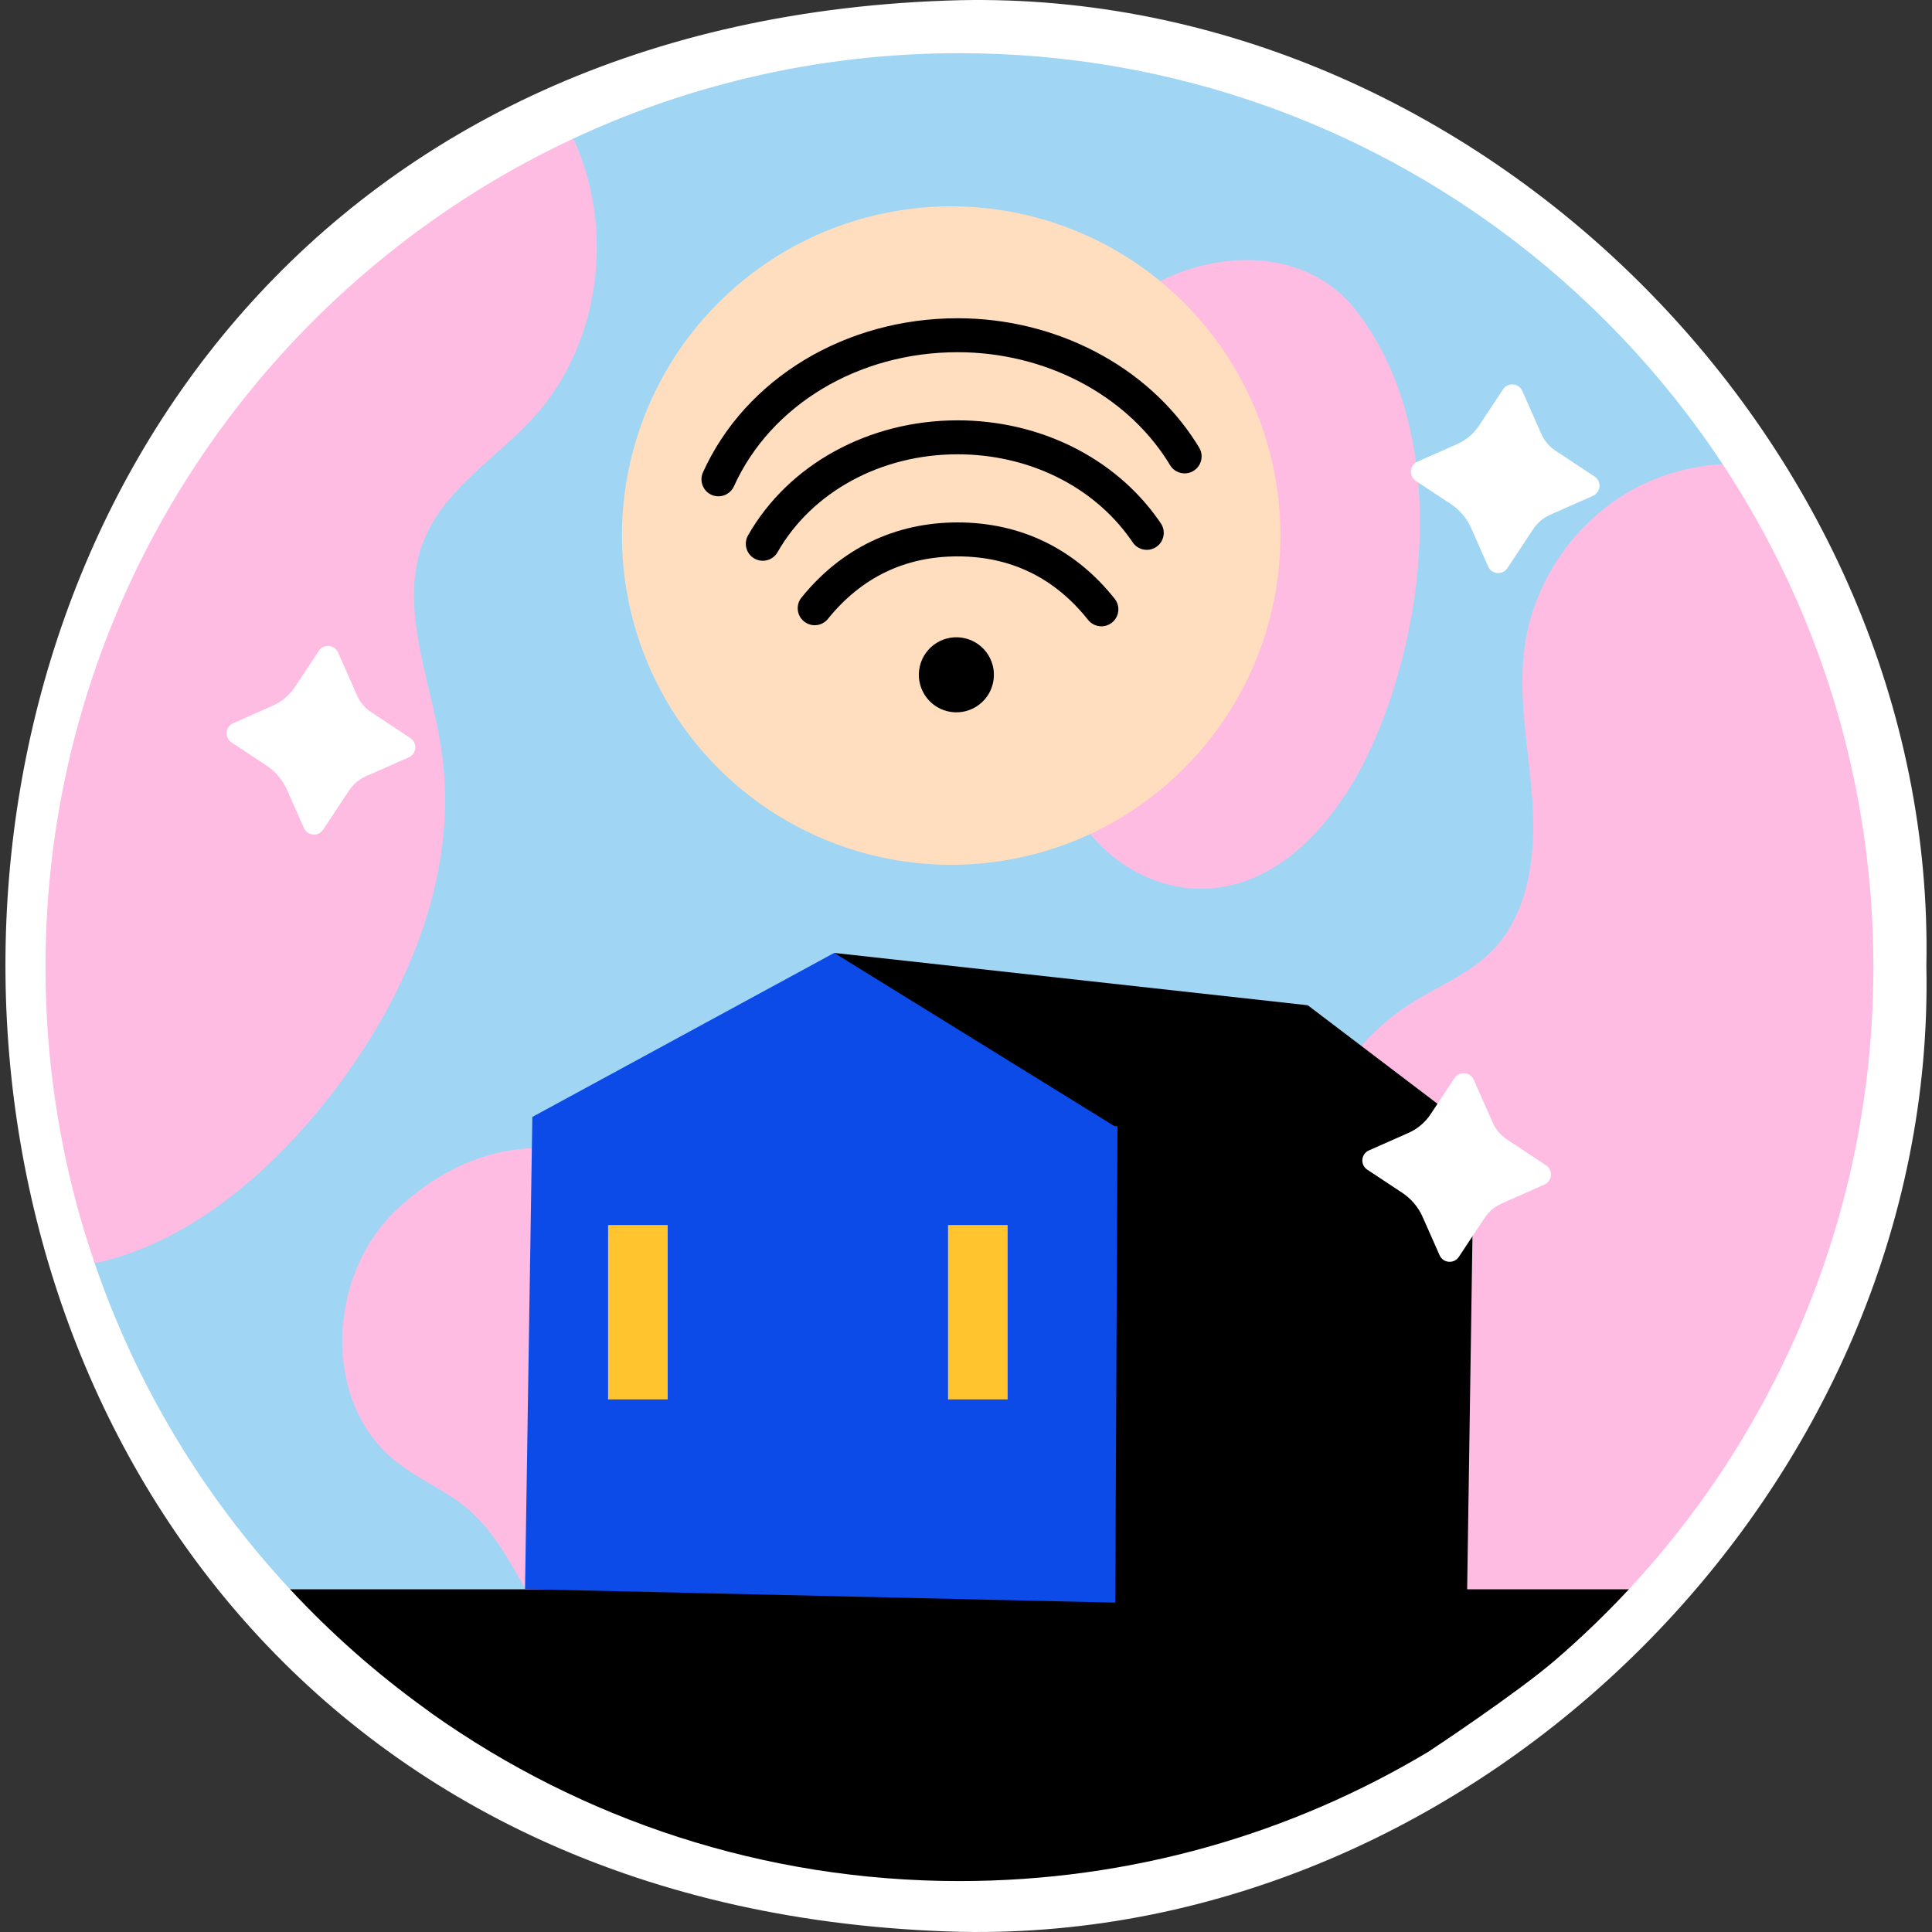
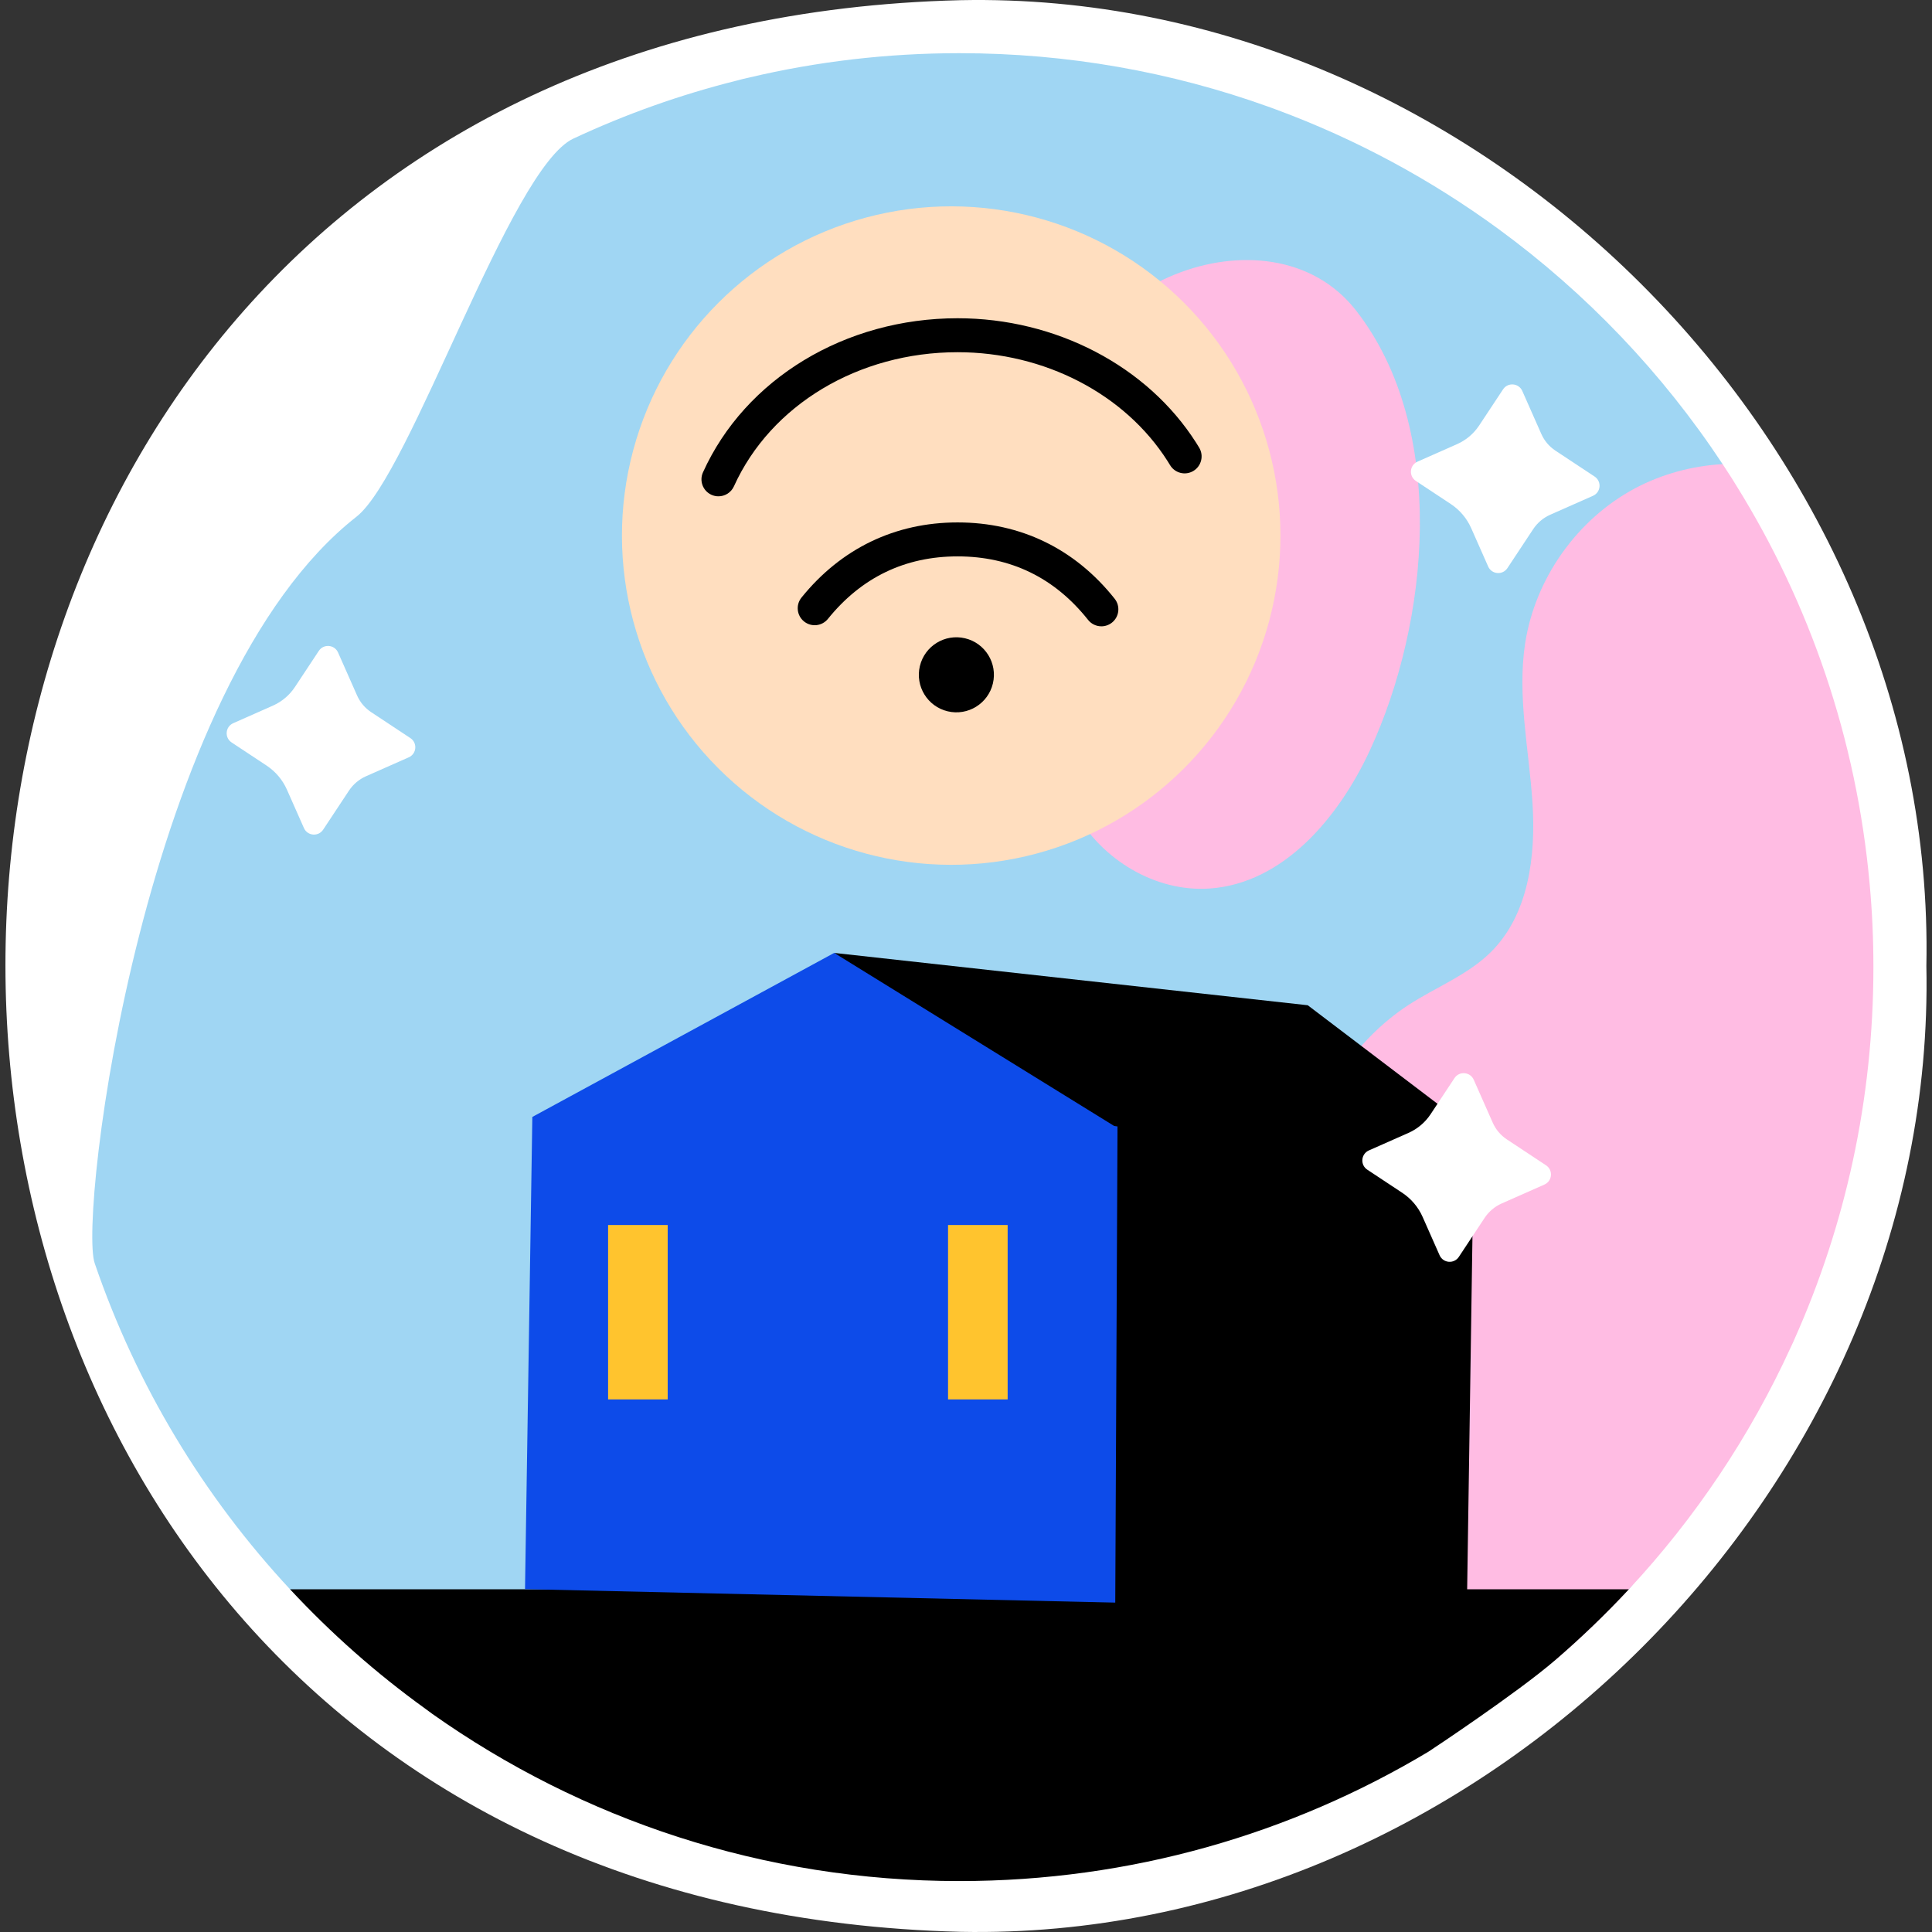
<svg xmlns="http://www.w3.org/2000/svg" version="1.1" id="Capa_1" x="0px" y="0px" viewBox="0 0 512 512" style="enable-background:new 0 0 512 512;" xml:space="preserve" width="512" height="512">
  <rect x="0" y="0" width="512" height="512" fill="#333333" stroke="none" />
  <g>
    <path style="fill:#FFFFFF;" d="M254.546,511.954C-82.66,503.539-83.193,8.246,254.553,0.048   c137.297-2.809,258.758,118.409,255.955,255.967C513.372,393.528,392.016,514.708,254.546,511.954z" />
    <g>
      <g>
        <path style="fill:#A0D6F3;" d="M434.548,272.674c0,35.08,14.676,129.64-2.876,148.497c-6.186,6.645-343.951,11.686-354.812,0     c-22.867-24.586-40.671-53.938-51.761-86.383c-4.354-12.602,12.761-153.524,69.357-197.839     c14.413-11.296,40.718-92.404,57.491-100.217c13.817-6.462,28.344-11.64,43.398-15.398c1.054-0.298,2.108-0.55,3.185-0.779     c17.895-4.239,36.547-6.461,55.725-6.461c28.71,0,56.252,4.995,81.8,14.16c0.733,0.252,1.466,0.527,2.2,0.802     c21.172,7.836,40.946,18.537,58.841,31.62c23.326,17.07,43.466,38.174,59.414,62.324     C457.336,124.238,434.548,265.273,434.548,272.674z" />
        <g>
          <path style="fill:#FFBCE3;" d="M496.472,256.31c0,35.08-7.447,68.396-20.874,98.481c-0.298,0.71-0.619,1.421-0.962,2.108      c-10.838,23.715-25.411,45.414-42.963,64.272c-6.186,6.645-12.74,12.946-19.614,18.858c-1.398-0.458-2.773-0.939-4.147-1.444      c-10.884-4.079-21.057-10.013-30.039-17.414c-11.709-9.624-21.378-21.722-28.023-35.355      c-11.732-24.082-13.84-52.701-5.774-78.226c5.178-16.406,14.802-31.872,29.192-41.267c7.264-4.72,15.65-7.905,21.813-14      c10.036-9.944,11.961-25.48,11.044-39.571c-0.917-14.115-4.079-28.275-1.948-42.252c2.658-17.208,13.771-32.903,29.146-41.106      c7.126-3.781,15.123-5.934,23.188-6.393c0.825,1.237,1.627,2.475,2.429,3.735c0.413,0.642,0.802,1.283,1.192,1.925      c19.408,31.208,31.895,67.159,35.355,105.699C496.151,241.6,496.472,248.909,496.472,256.31z" />
-           <path style="fill:#FFBCE3;" d="M141.453,110.582c-9.784,10.769-23.372,18.766-28.963,32.193      c-7.241,17.391,1.535,36.799,4.422,55.427c5.362,34.484-10.38,69.313-32.606,96.213c-15.489,18.743-35.928,35.355-59.208,40.373      c-4.354-12.602-7.653-25.709-9.853-39.182c-2.108-12.786-3.185-25.915-3.185-39.296c0-77.47,36.386-146.462,92.982-190.776      c14.412-11.296,30.131-20.988,46.904-28.802C162.946,60.493,159.211,91.036,141.453,110.582z" />
-           <path style="fill:#FFBCE3;" d="M105.167,320.522c-18.41,17.245-20.031,50.987-0.317,66.725      c6.086,4.859,13.556,7.802,19.446,12.896c6.589,5.698,10.715,13.641,15.107,21.164c8.146,13.952,18.108,27.456,32.017,35.677      c13.908,8.221,32.498,10.118,45.942,1.157c14.098-9.396,19.183-27.907,19.126-44.849      C236.306,358.48,162.494,266.824,105.167,320.522z" />
          <path style="fill:#FFBCE3;" d="M282.253,112.988c0.594,10.261,9.15,18.587,10.484,28.778c1.454,11.105-5.815,21.196-9.87,31.636      c-5.219,13.435-4.994,29.225,2.044,41.803c7.038,12.578,21.236,21.248,35.615,20.265c19.571-1.338,34.212-18.754,42.475-36.546      c15.737-33.884,20.872-85.187-3.64-116.639C336.464,52.905,280.108,75.915,282.253,112.988z" />
        </g>
      </g>
      <path d="M431.673,421.171c-6.186,6.645-12.74,12.946-19.614,18.858c-9.853,8.501-32.881,23.807-33.522,24.196    c-36.341,21.768-78.845,34.278-124.282,34.278c-52.013,0-100.177-16.383-139.634-44.268c-0.642-0.458-1.26-0.917-1.902-1.398    c-12.992-9.372-24.998-19.98-35.859-31.666H431.673z" />
      <g>
        <g>
          <g>
            <polygon points="221.07,252.532 346.568,266.402 390.635,299.867 289.255,303.638      " />
            <polygon style="fill:#0D4BE9;" points="307.404,424.985 139.135,421.135 141.074,296 221.07,252.532 295.256,298.389        296.145,298.52 308.634,300.318 349.525,340.537      " />
            <polygon points="390.635,299.867 388.696,428.892 295.543,427.449 296.146,300.125 296.145,298.52 296.146,298.403      " />
          </g>
          <g>
            <rect x="161.149" y="324.643" style="fill:#FFC42E;" width="15.796" height="46.217" />
            <rect x="251.242" y="324.643" style="fill:#FFC42E;" width="15.795" height="46.217" />
          </g>
        </g>
        <g>
          <ellipse transform="matrix(0.707 -0.707 0.707 0.707 -26.51 219.844)" style="fill:#FFDEBF;" cx="252.12" cy="141.922" rx="87.266" ry="87.266" />
          <g>
            <g>
              <path d="M291.88,165.979c-1.326,0-2.639-0.583-3.527-1.702c-8.864-11.167-20.497-16.829-34.578-16.829        c-13.929,0-25.493,5.575-34.37,16.569c-1.56,1.933-4.392,2.237-6.328,0.674c-1.934-1.561-2.235-4.394-0.674-6.328        c10.52-13.028,24.826-19.915,41.372-19.915c16.726,0,31.12,6.997,41.627,20.233c1.545,1.947,1.22,4.777-0.727,6.322        C293.848,165.661,292.86,165.979,291.88,165.979z" />
-               <path d="M202.146,148.61c-0.755,0-1.521-0.19-2.223-0.591c-2.16-1.229-2.914-3.978-1.684-6.137        c10.71-18.807,31.988-30.489,55.53-30.489c21.657,0,41.529,9.823,53.159,26.277c0.242,0.343,0.476,0.683,0.707,1.024        c1.392,2.059,0.851,4.856-1.209,6.249c-2.06,1.391-4.855,0.851-6.248-1.208c-0.198-0.294-0.4-0.586-0.604-0.876        c-9.94-14.064-27.065-22.465-45.805-22.465c-20.315,0-38.597,9.941-47.71,25.943C205.23,147.793,203.71,148.61,202.146,148.61        z" />
              <path d="M190.394,131.529c-0.619,0-1.249-0.128-1.851-0.4c-2.265-1.024-3.271-3.689-2.247-5.954        c11.214-24.808,37.697-40.837,67.47-40.837c26.048,0,50.275,12.645,63.228,32.999c0.272,0.431,0.537,0.857,0.796,1.287        c1.284,2.128,0.601,4.894-1.527,6.178c-2.128,1.283-4.894,0.6-6.178-1.528c-0.226-0.373-0.455-0.743-0.688-1.111        c-11.312-17.777-32.63-28.824-55.63-28.824c-26.243,0-49.508,13.952-59.269,35.544        C193.745,130.545,192.107,131.529,190.394,131.529z" />
            </g>
            <ellipse transform="matrix(0.231 -0.973 0.973 0.231 20.967 384.078)" cx="253.387" cy="178.778" rx="9.945" ry="9.945" />
          </g>
        </g>
      </g>
      <g>
        <g>
          <g>
            <path style="fill:#FFFFFF;" d="M391.995,112.751l6.329-9.569c1.272-1.924,4.168-1.681,5.101,0.429l5.045,11.399       c0.794,1.794,2.086,3.323,3.722,4.405l10.398,6.876c1.924,1.272,1.68,4.168-0.429,5.101l-11.329,5.014       c-1.84,0.814-3.408,2.139-4.518,3.817l-6.834,10.334c-1.272,1.924-4.168,1.68-5.101-0.429l-4.496-10.158       c-1.153-2.605-3.028-4.824-5.403-6.395l-9.266-6.128c-1.924-1.272-1.68-4.168,0.429-5.101l10.491-4.643       C388.52,116.648,390.555,114.929,391.995,112.751z" />
          </g>
        </g>
        <g>
          <g>
            <path style="fill:#FFFFFF;" d="M379.124,295.278l6.329-9.569c1.272-1.924,4.168-1.681,5.101,0.429l5.045,11.399       c0.794,1.794,2.086,3.323,3.722,4.405l10.397,6.877c1.924,1.272,1.68,4.168-0.428,5.101l-11.33,5.014       c-1.84,0.815-3.408,2.139-4.518,3.817l-6.834,10.334c-1.272,1.924-4.168,1.68-5.101-0.429l-4.495-10.159       c-1.153-2.605-3.028-4.823-5.403-6.395l-9.266-6.128c-1.924-1.272-1.68-4.168,0.429-5.101l10.491-4.643       C375.65,299.175,377.684,297.456,379.124,295.278z" />
          </g>
        </g>
        <g>
          <g>
            <path style="fill:#FFFFFF;" d="M78.16,182.059l6.328-9.569c1.272-1.924,4.168-1.68,5.101,0.429l5.045,11.399       c0.794,1.794,2.086,3.323,3.722,4.405l10.397,6.876c1.924,1.272,1.68,4.168-0.428,5.101l-11.33,5.014       c-1.84,0.814-3.408,2.139-4.518,3.817l-6.834,10.334c-1.272,1.924-4.168,1.68-5.101-0.429l-4.495-10.158       c-1.153-2.605-3.028-4.823-5.403-6.395l-9.266-6.128c-1.924-1.272-1.681-4.168,0.429-5.101l10.491-4.643       C74.686,185.956,76.72,184.237,78.16,182.059z" />
          </g>
        </g>
      </g>
    </g>
  </g>
</svg>